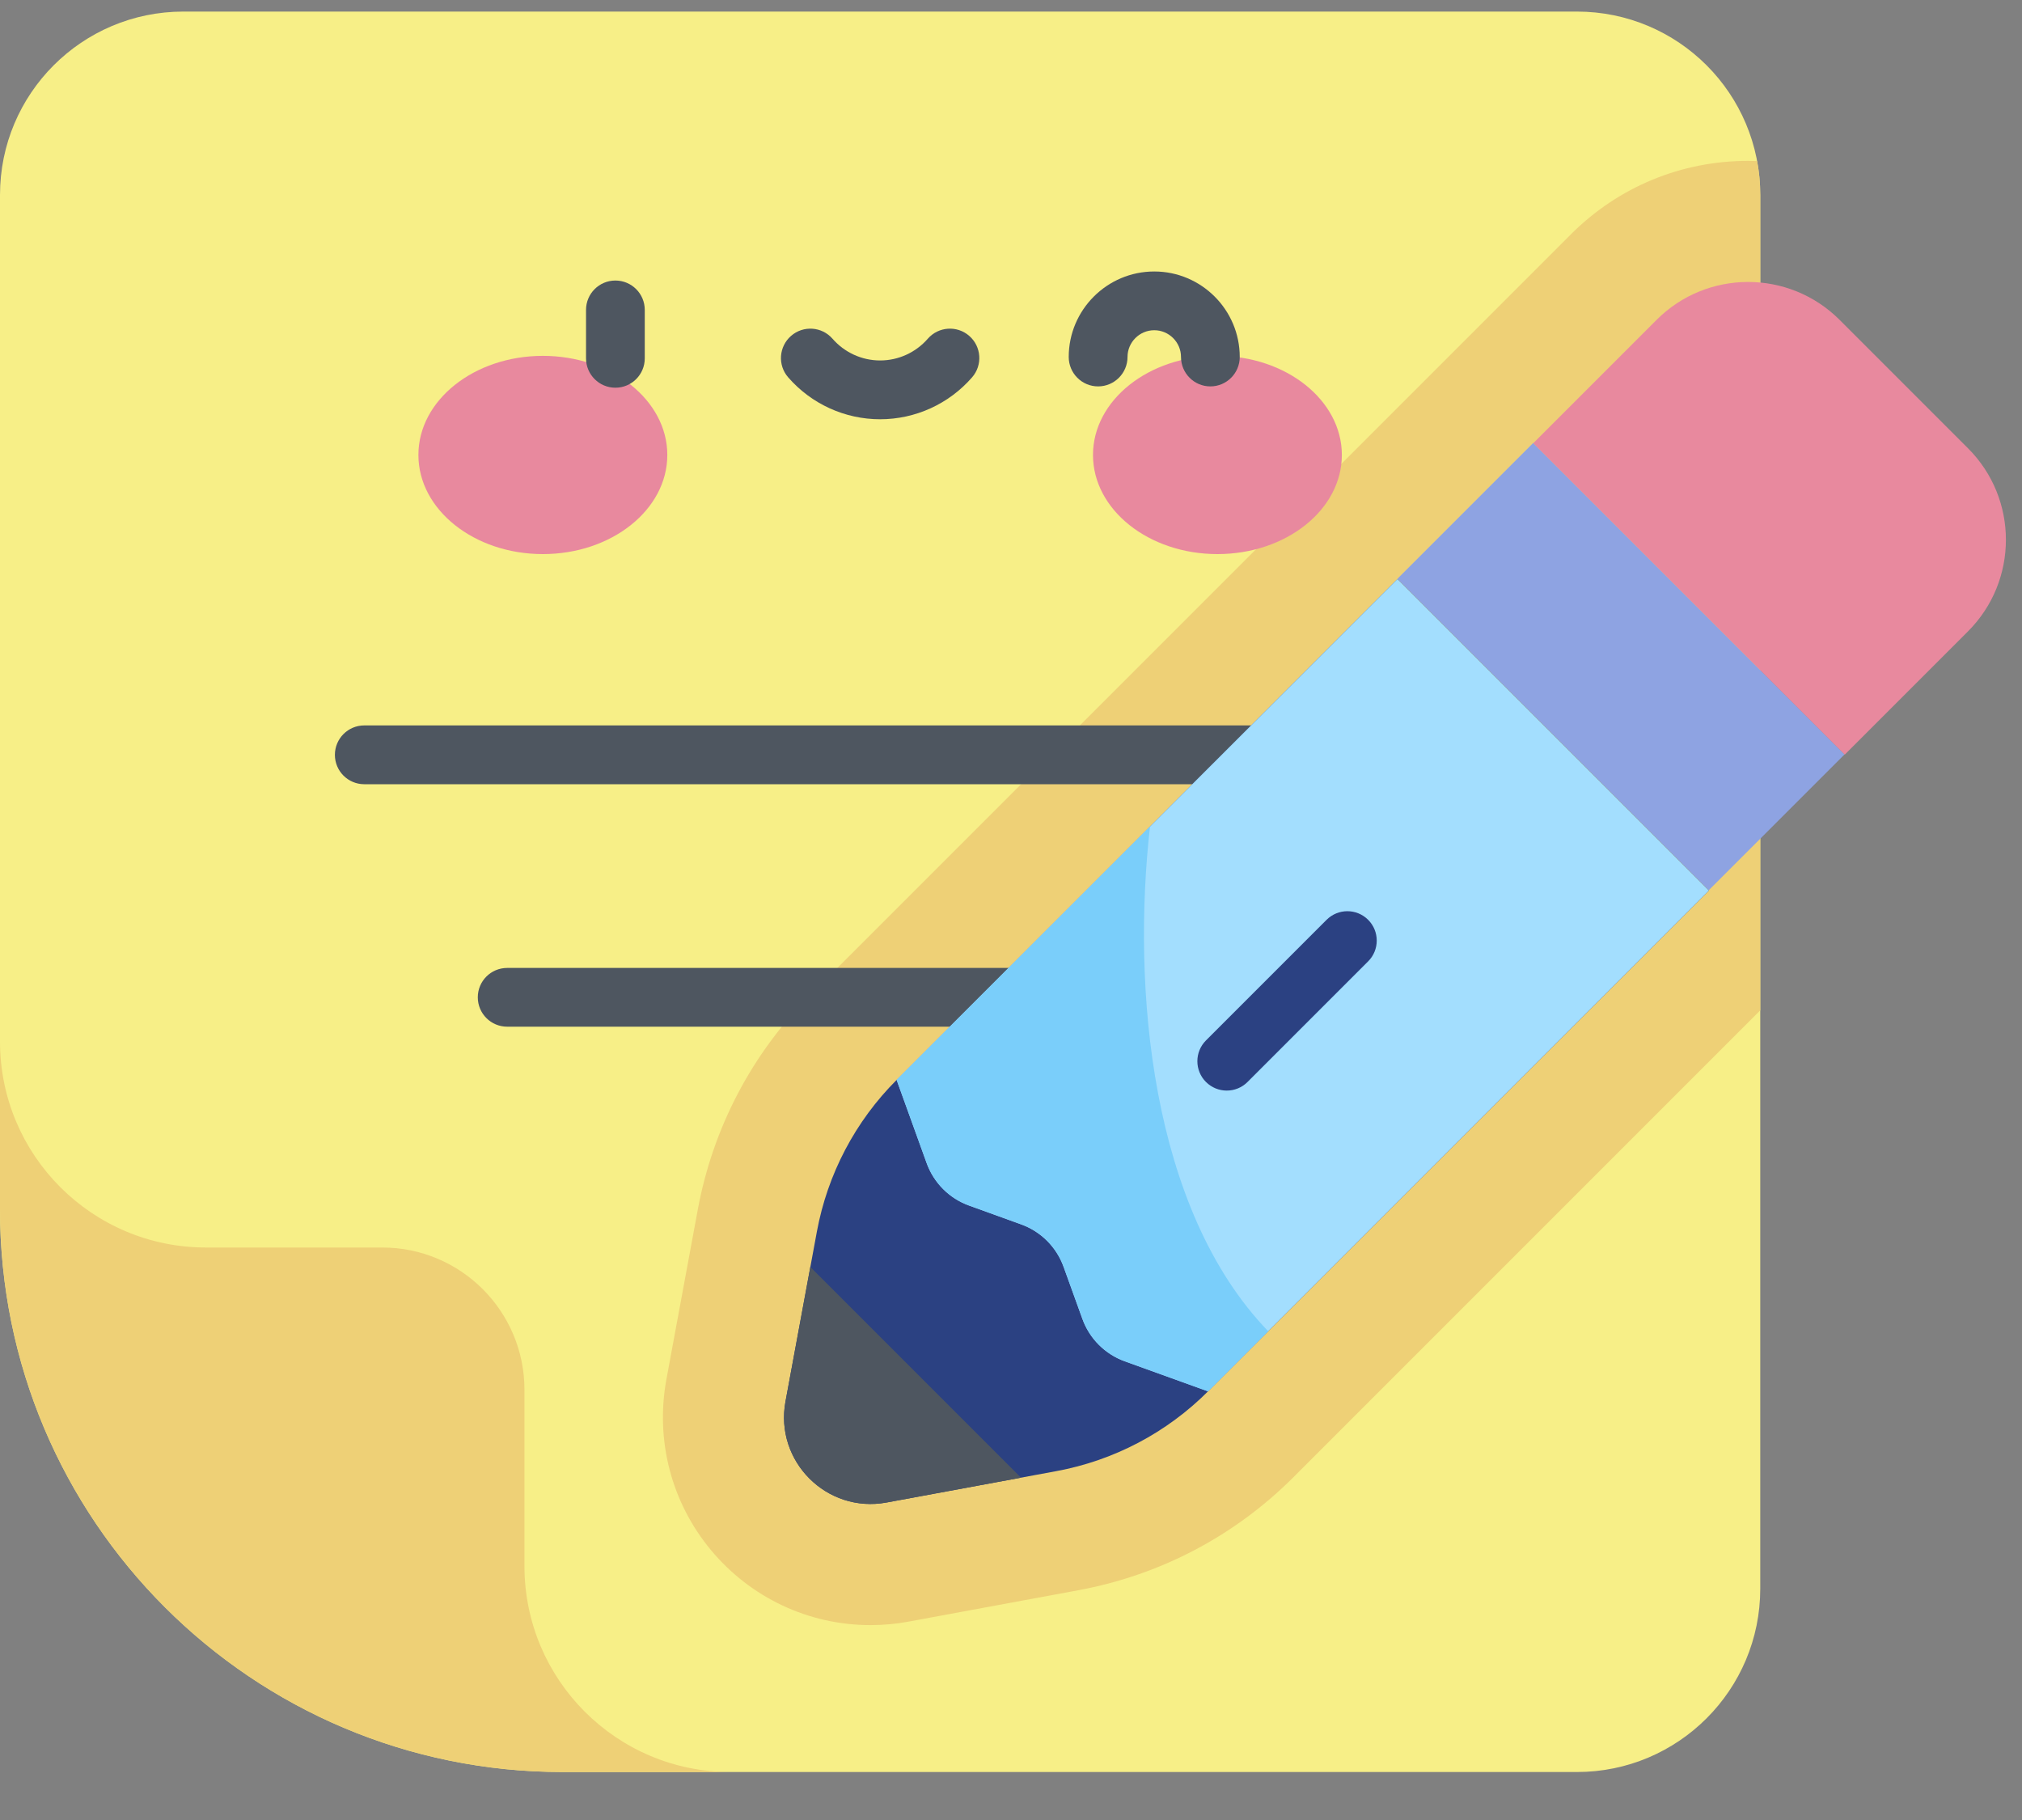
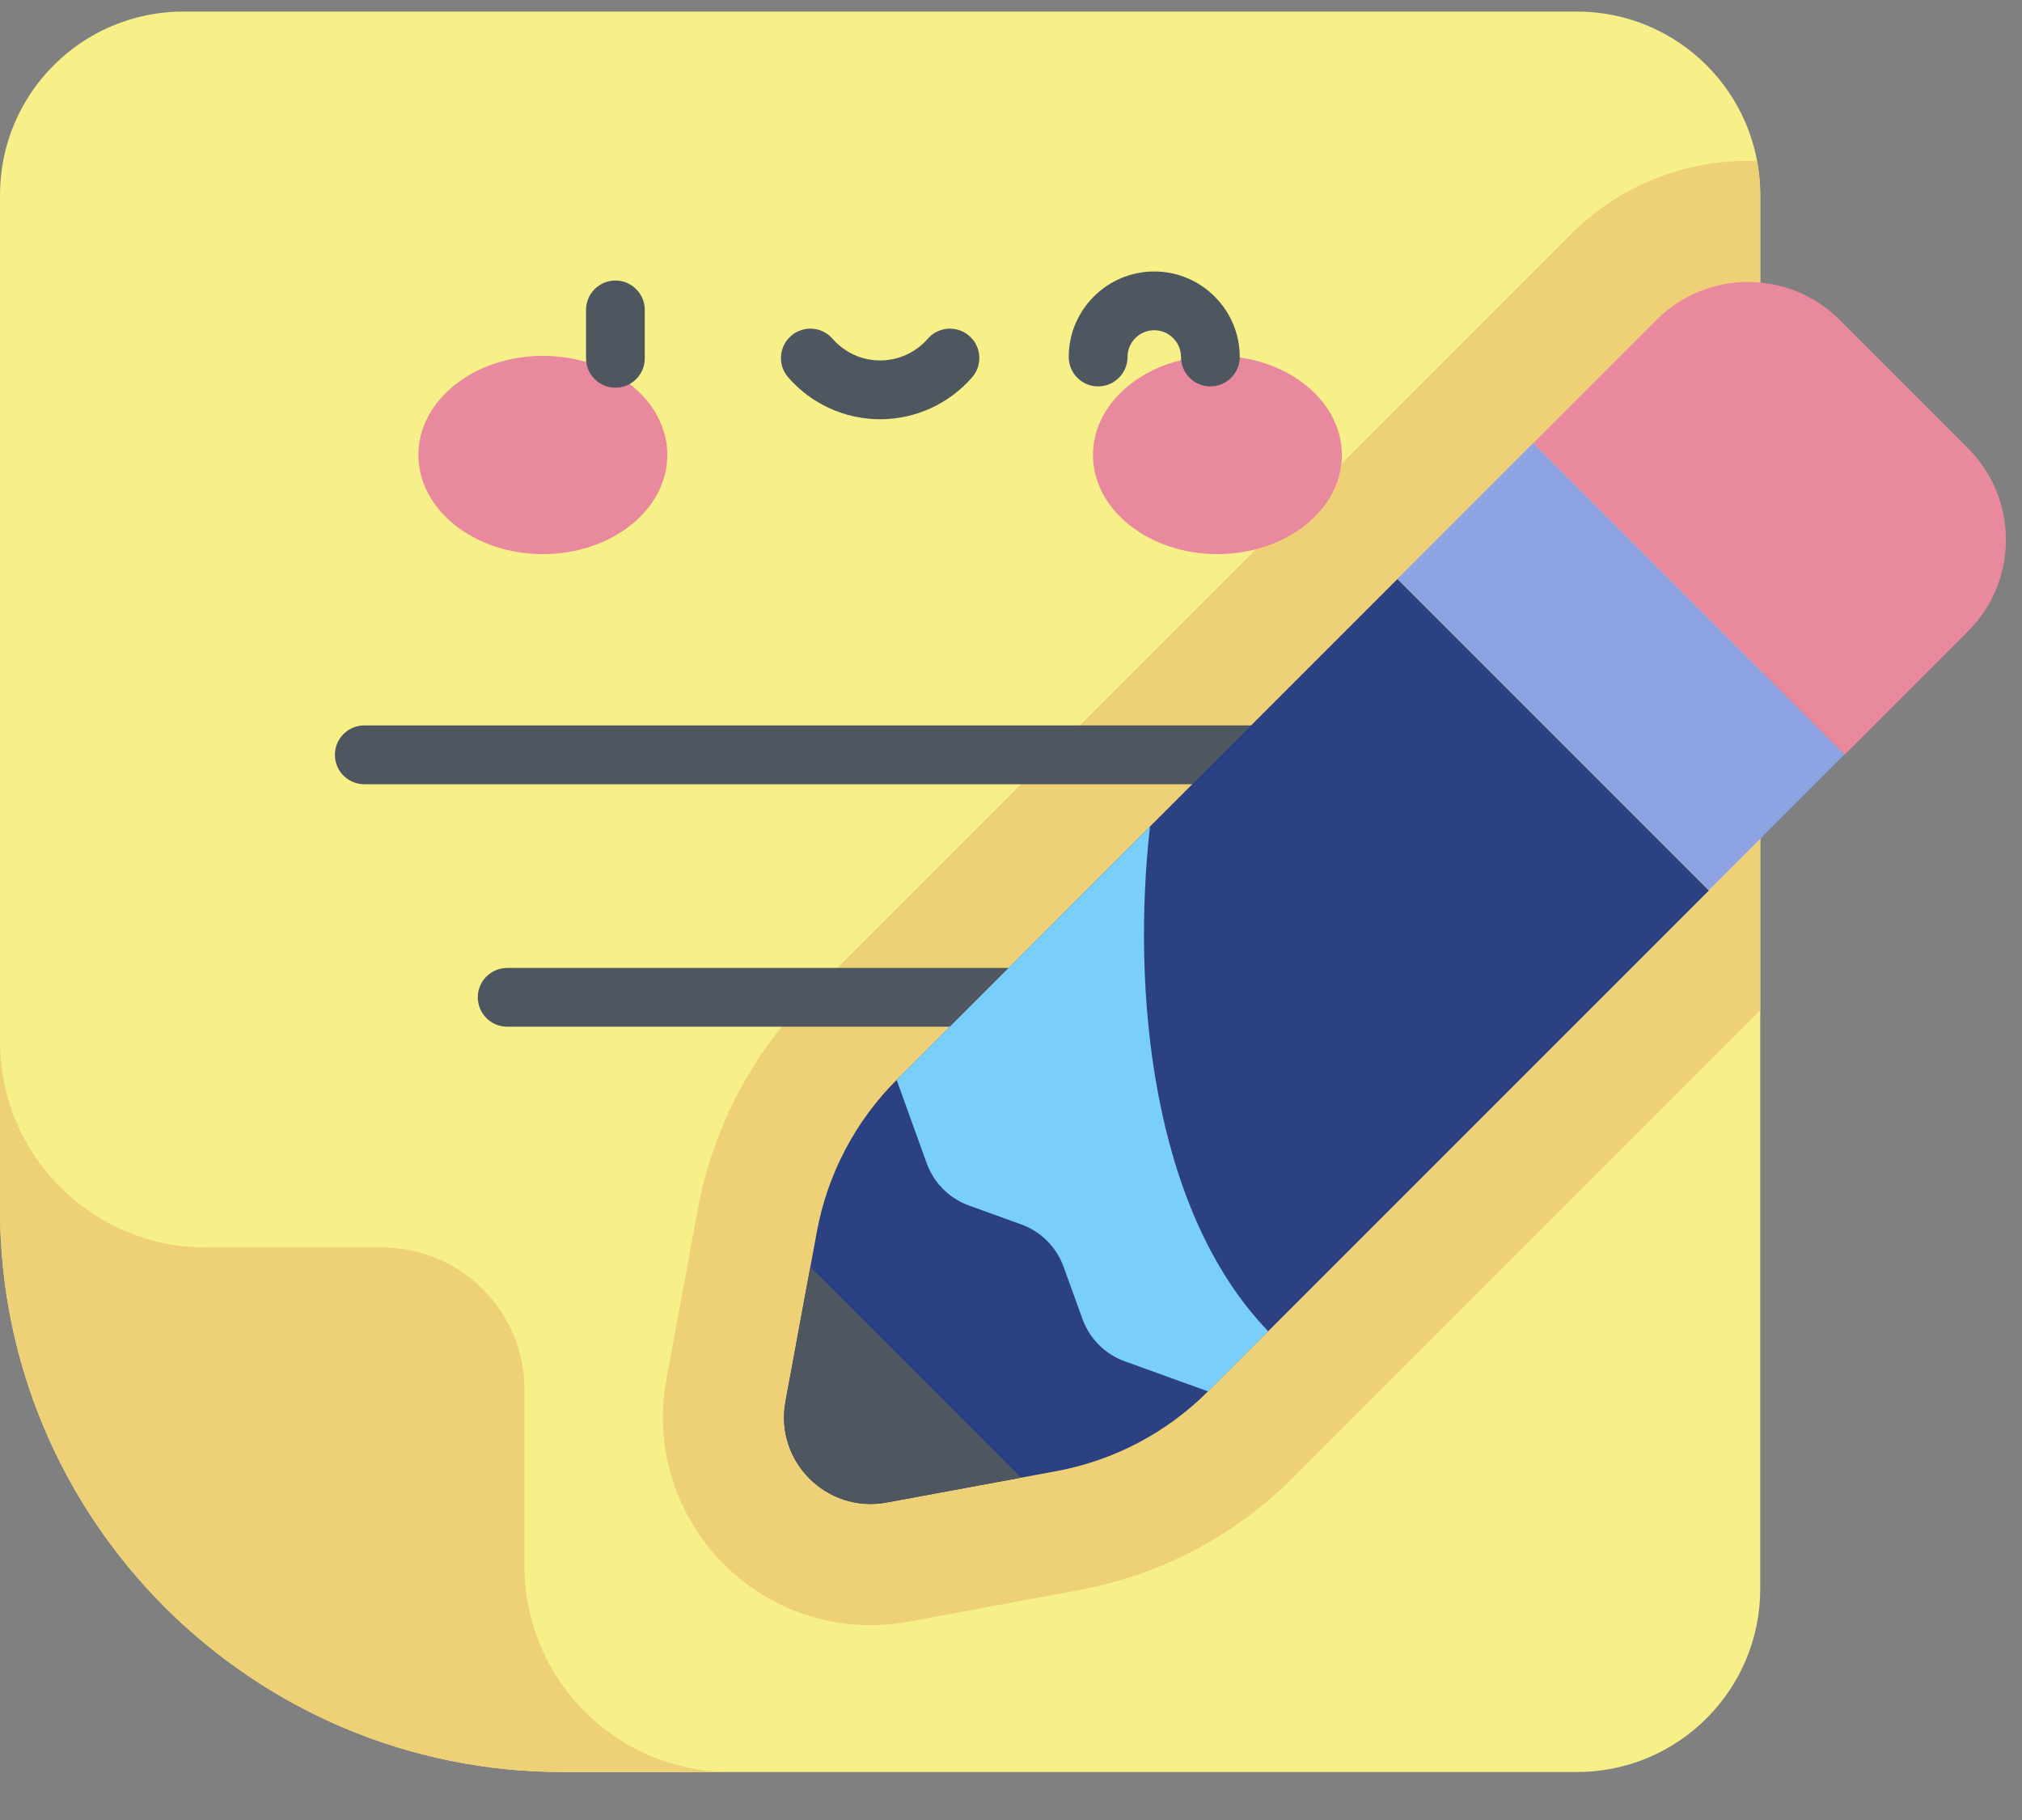
<svg xmlns="http://www.w3.org/2000/svg" width="40" height="36" viewBox="0 0 40 36" fill="none">
  <rect x="0" y="0" width="40" height="36" fill="#808080" stroke="none" />
  <path d="M31.195 35.051H11.133C4.984 35.051 0 30.067 0 23.918V3.856C0 1.852 1.624 0.229 3.627 0.229H31.195C33.199 0.229 34.822 1.852 34.822 3.856V31.424C34.823 33.427 33.199 35.051 31.195 35.051Z" fill="#F7EF87" />
  <path d="M34.822 3.856C34.822 3.627 34.8 3.403 34.76 3.186C34.7 3.184 34.641 3.182 34.582 3.182C33.258 3.182 32.013 3.698 31.077 4.634L16.044 19.667C14.878 20.832 14.104 22.305 13.804 23.926L13.183 27.285C12.961 28.49 13.282 29.72 14.064 30.661C14.849 31.604 15.999 32.145 17.22 32.145H17.22C17.471 32.145 17.725 32.122 17.974 32.076L21.333 31.455C22.954 31.155 24.427 30.381 25.592 29.215L34.822 19.985V3.856H34.822Z" fill="#EED076" />
  <path d="M10.739 10.96C12.099 10.96 13.201 10.082 13.201 8.999C13.201 7.917 12.099 7.039 10.739 7.039C9.38 7.039 8.277 7.917 8.277 8.999C8.277 10.082 9.38 10.96 10.739 10.96Z" fill="#E8899E" />
  <path d="M24.084 10.96C25.443 10.96 26.545 10.082 26.545 8.999C26.545 7.917 25.443 7.039 24.084 7.039C22.724 7.039 21.622 7.917 21.622 8.999C21.622 10.082 22.724 10.96 24.084 10.96Z" fill="#E8899E" />
  <path d="M12.174 7.669C11.853 7.669 11.593 7.409 11.593 7.088V6.13C11.593 5.809 11.853 5.549 12.174 5.549C12.495 5.549 12.755 5.809 12.755 6.13V7.088C12.755 7.409 12.495 7.669 12.174 7.669Z" fill="#4E5660" />
  <path d="M17.411 8.293C16.714 8.293 16.051 7.991 15.592 7.464C15.381 7.222 15.407 6.855 15.649 6.644C15.891 6.433 16.258 6.458 16.469 6.7C16.707 6.973 17.05 7.13 17.411 7.13C17.772 7.13 18.116 6.973 18.354 6.7C18.565 6.458 18.932 6.433 19.174 6.644C19.416 6.855 19.441 7.222 19.23 7.464C18.771 7.991 18.108 8.293 17.411 8.293Z" fill="#4E5660" />
  <path d="M23.944 7.643C23.623 7.643 23.363 7.382 23.363 7.061C23.363 6.77 23.125 6.532 22.834 6.532C22.542 6.532 22.305 6.77 22.305 7.061C22.305 7.382 22.044 7.643 21.723 7.643C21.402 7.643 21.142 7.382 21.142 7.061C21.142 6.129 21.901 5.37 22.834 5.37C23.766 5.37 24.525 6.129 24.525 7.061C24.525 7.382 24.265 7.643 23.944 7.643Z" fill="#4E5660" />
  <path d="M27.617 15.512H7.206C6.885 15.512 6.625 15.252 6.625 14.931C6.625 14.61 6.885 14.349 7.206 14.349H27.617C27.938 14.349 28.198 14.61 28.198 14.931C28.198 15.252 27.938 15.512 27.617 15.512Z" fill="#4E5660" />
  <path d="M24.789 20.308H10.033C9.712 20.308 9.452 20.048 9.452 19.727C9.452 19.406 9.712 19.146 10.033 19.146H24.789C25.11 19.146 25.37 19.406 25.37 19.727C25.371 20.048 25.11 20.308 24.789 20.308Z" fill="#4E5660" />
  <path d="M30.331 8.761L36.491 14.921L33.803 17.609L27.643 11.449L30.331 8.761Z" fill="#8EA3E2" />
  <path d="M38.931 8.866L36.393 6.328C35.392 5.327 33.77 5.327 32.77 6.328L30.332 8.766L36.493 14.927L38.931 12.489C39.932 11.488 39.932 9.866 38.931 8.866Z" fill="#E8899E" />
  <path d="M20.898 29.099L17.538 29.72C16.355 29.939 15.32 28.904 15.539 27.721L16.16 24.361C16.37 23.224 16.92 22.178 17.738 21.36L27.644 11.454L33.805 17.615L23.898 27.521C23.081 28.339 22.035 28.889 20.898 29.099Z" fill="#2B4182" />
-   <path d="M19.17 23.846L20.202 24.219C20.592 24.36 20.899 24.667 21.04 25.057L21.412 26.088C21.553 26.479 21.861 26.786 22.251 26.927L23.898 27.521L33.805 17.615L27.644 11.454L17.737 21.36L18.332 23.008C18.473 23.398 18.78 23.705 19.17 23.846Z" fill="#A3DEFE" />
  <path d="M22.75 16.348L17.737 21.36L18.332 23.008C18.473 23.398 18.78 23.706 19.17 23.846L20.202 24.219C20.592 24.36 20.899 24.667 21.04 25.057L21.413 26.088C21.553 26.479 21.861 26.786 22.251 26.927L23.898 27.522L25.088 26.332C22.753 23.911 22.39 19.524 22.75 16.348Z" fill="#7ACEFA" />
  <path d="M16.03 25.061L15.539 27.721C15.32 28.904 16.355 29.939 17.538 29.72L20.198 29.229L16.03 25.061Z" fill="#4E5660" />
-   <path d="M24.268 21.572C24.119 21.572 23.971 21.515 23.857 21.402C23.63 21.175 23.63 20.807 23.857 20.58L26.243 18.194C26.47 17.967 26.838 17.967 27.065 18.194C27.292 18.421 27.292 18.789 27.065 19.016L24.679 21.402C24.566 21.515 24.417 21.572 24.268 21.572Z" fill="#2B4182" />
+   <path d="M24.268 21.572C23.63 21.175 23.63 20.807 23.857 20.58L26.243 18.194C26.47 17.967 26.838 17.967 27.065 18.194C27.292 18.421 27.292 18.789 27.065 19.016L24.679 21.402C24.566 21.515 24.417 21.572 24.268 21.572Z" fill="#2B4182" />
  <path d="M0 23.918C0 30.067 4.984 35.051 11.133 35.051H14.449C12.199 35.051 10.375 33.227 10.375 30.977V27.49C10.375 25.936 9.115 24.676 7.561 24.676H4.074C1.824 24.676 0 22.852 0 20.602L0 23.918Z" fill="#EED076" />
</svg>